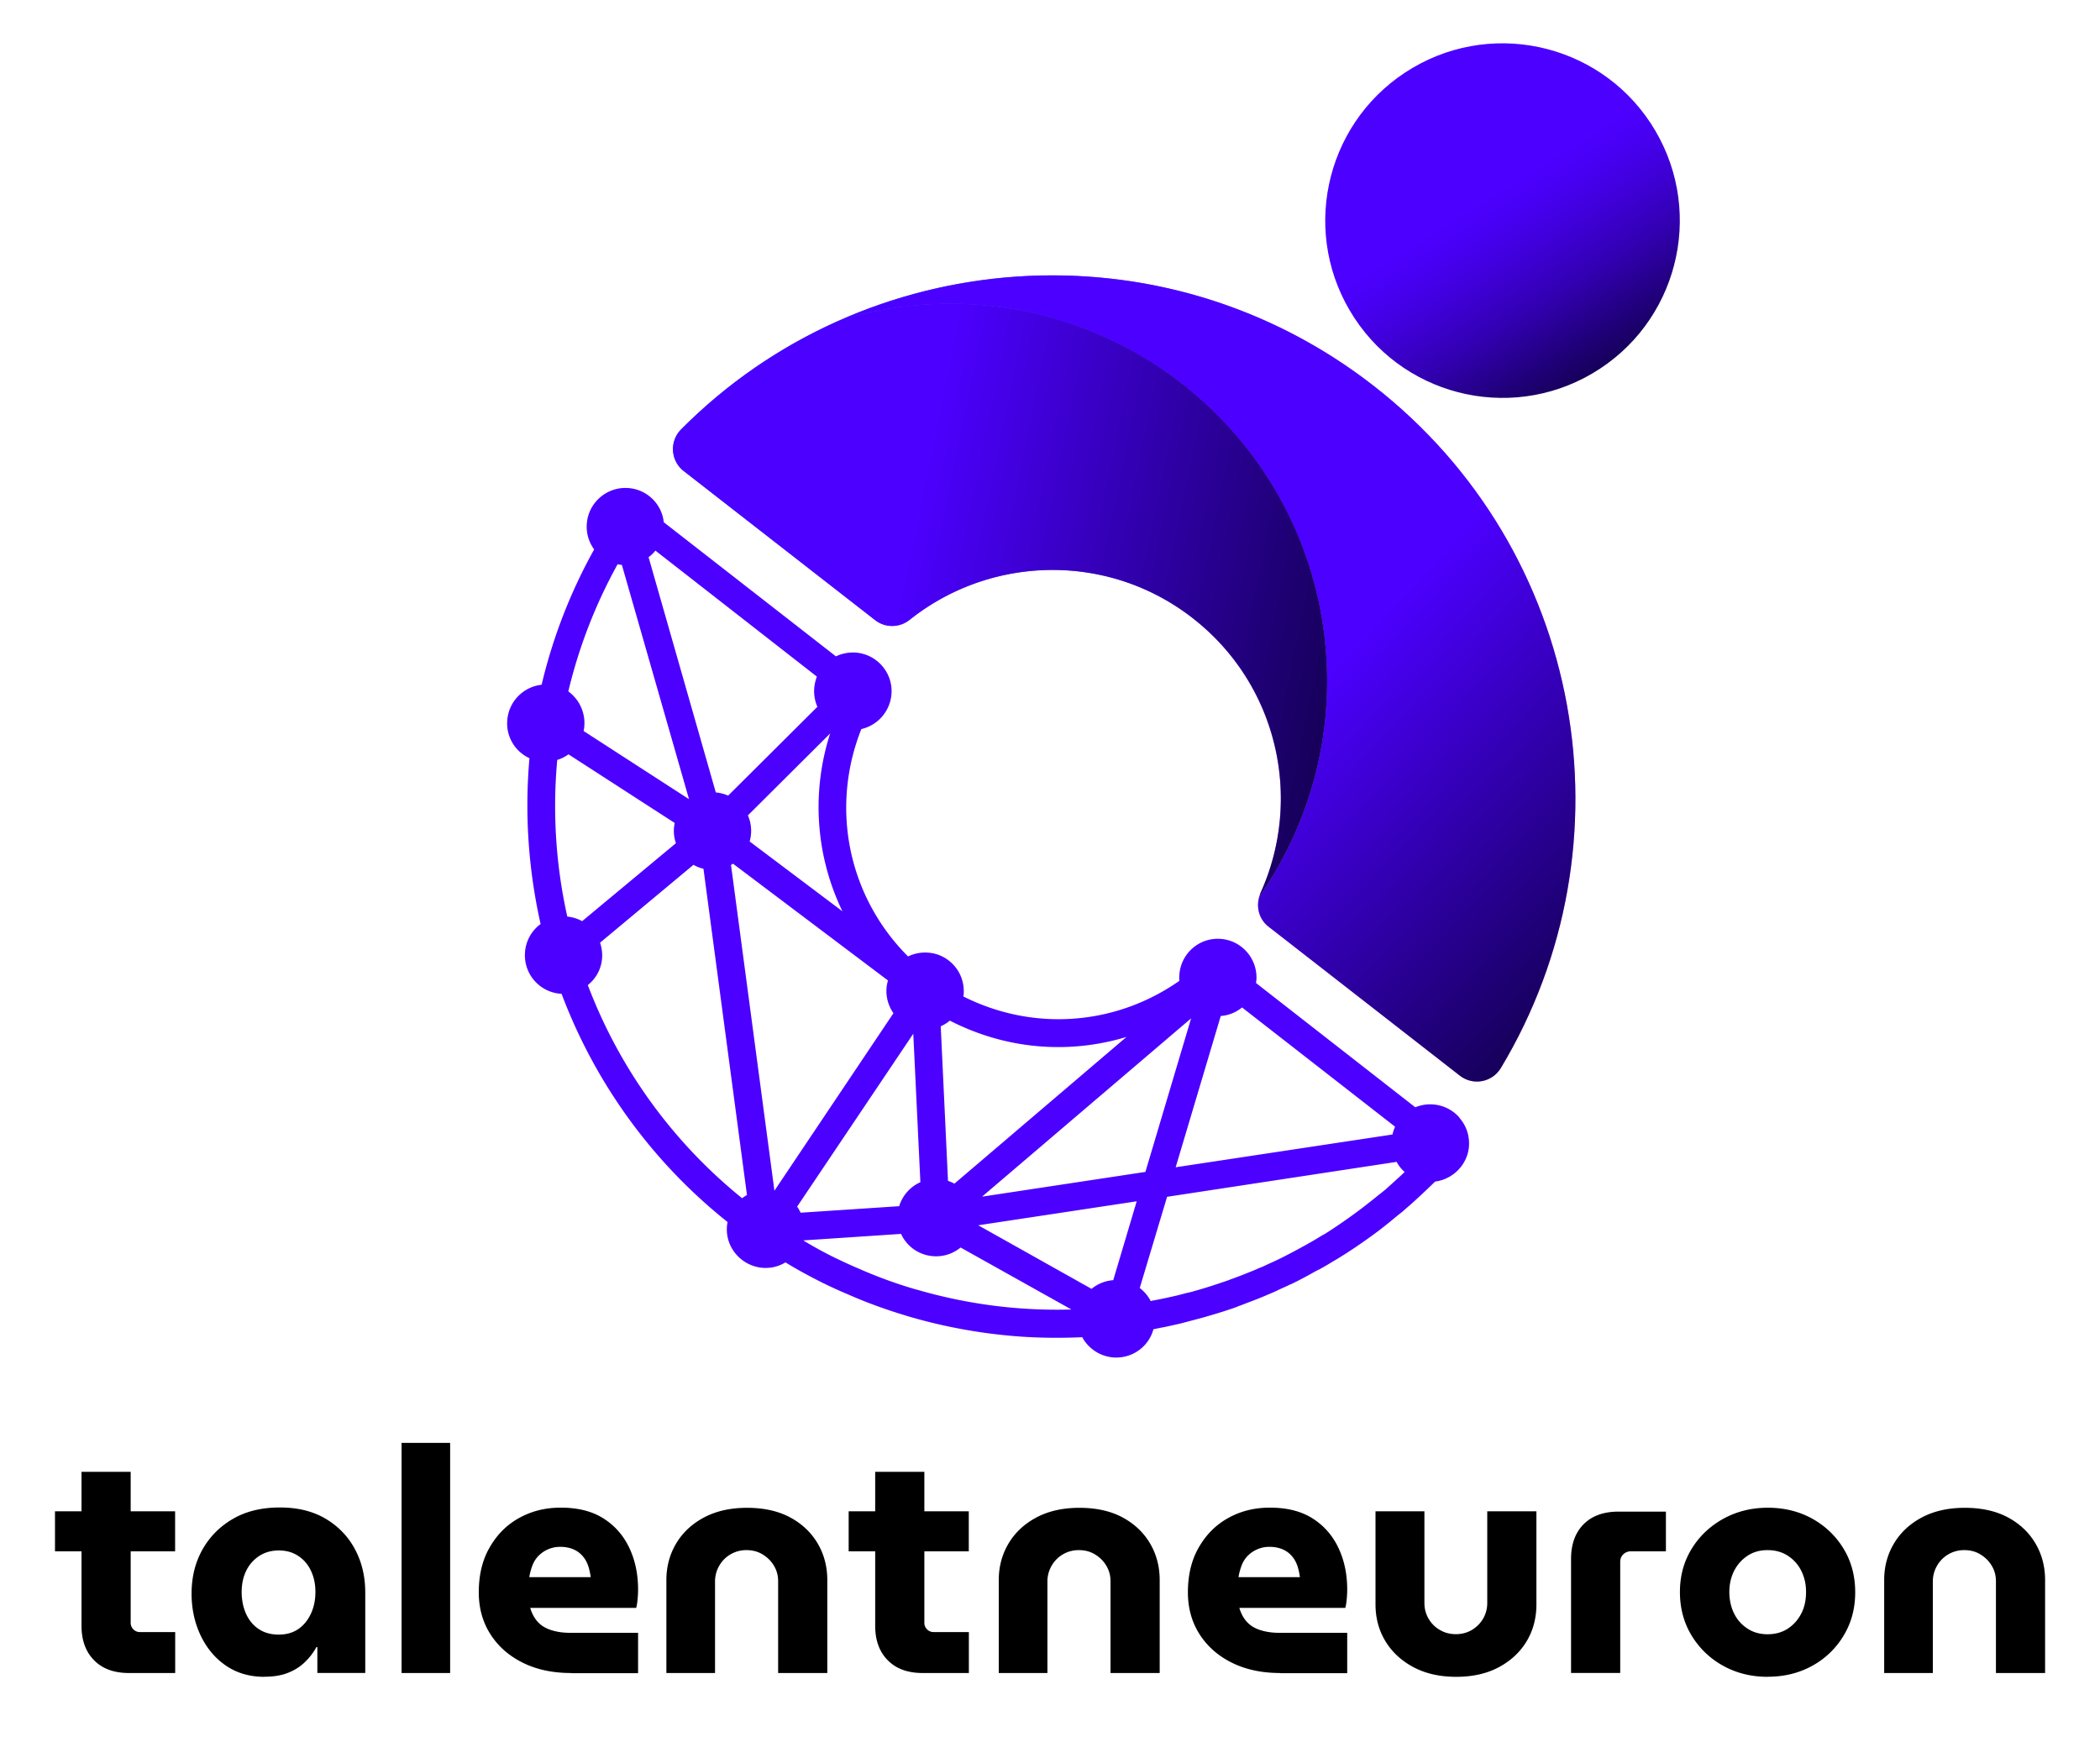
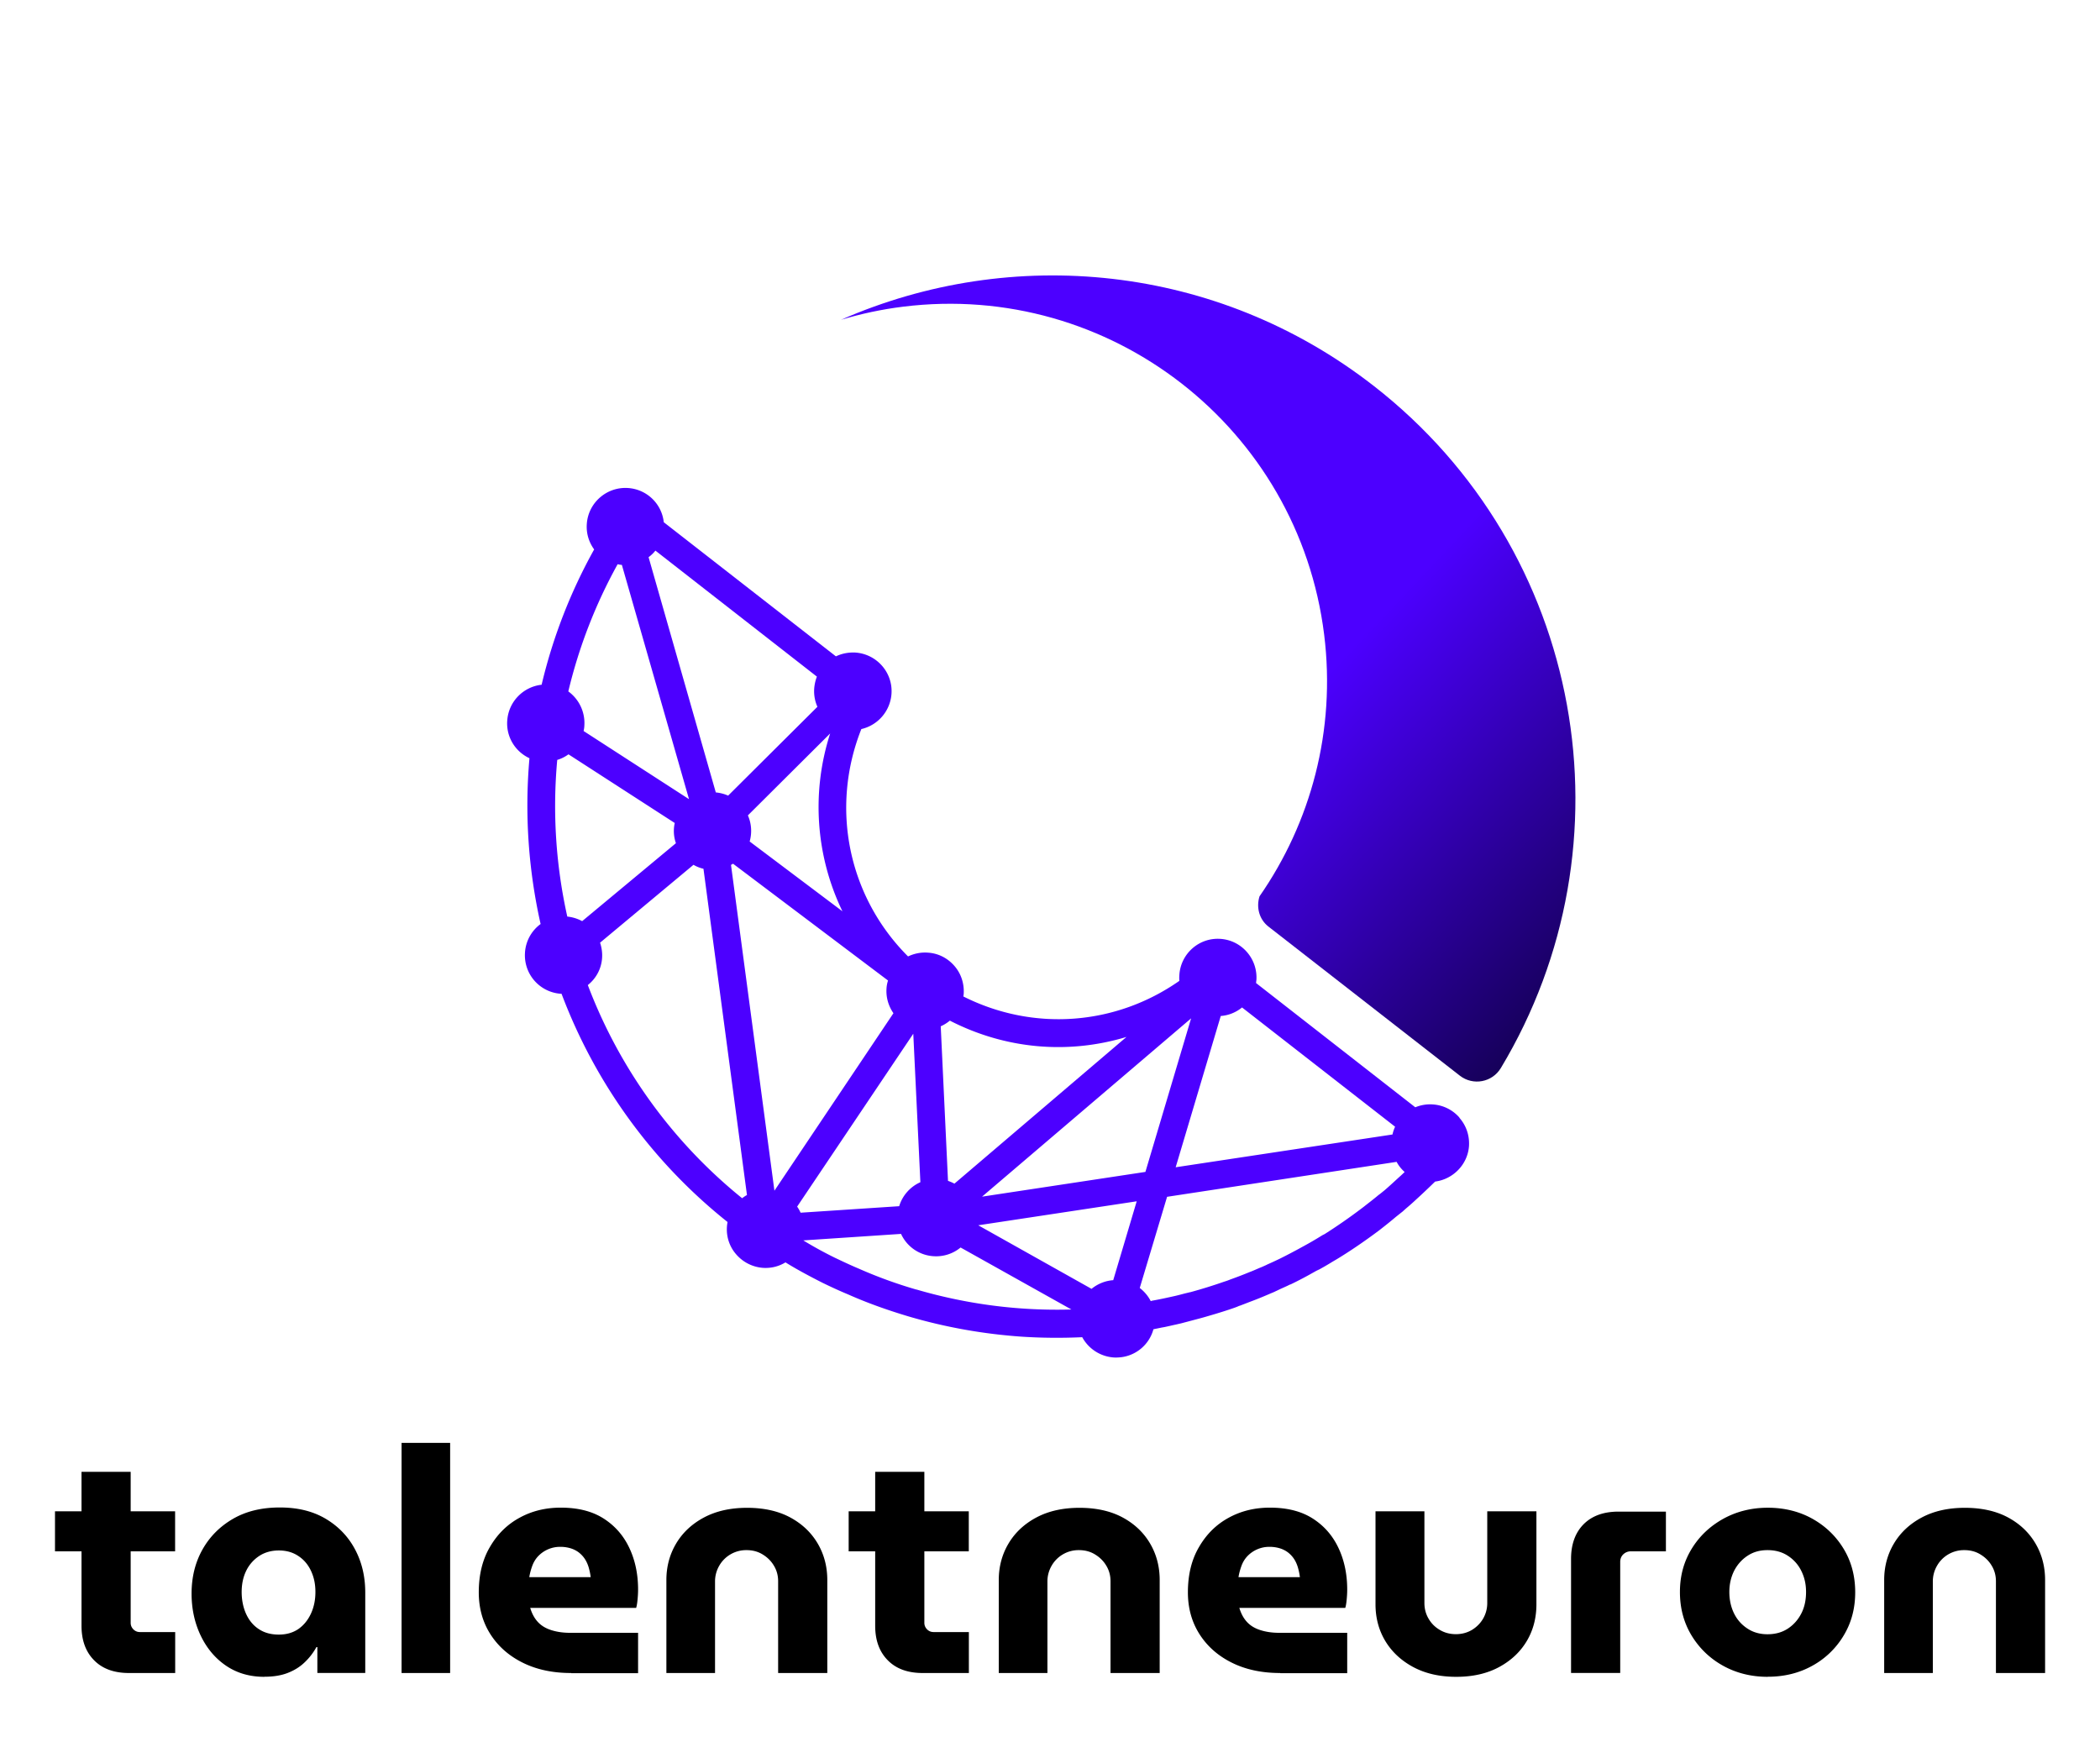
<svg xmlns="http://www.w3.org/2000/svg" id="Layer_1" viewBox="0 0 248.61 206.29">
  <defs>
    <linearGradient id="linear-gradient" x1="1477.98" x2="1587.74" y1="125.55" y2="71.18" gradientTransform="rotate(37.92 864.224 -1955.957)" gradientUnits="userSpaceOnUse">
      <stop offset="0" stop-color="#0050f1" />
      <stop offset="1" stop-color="#ff7dff" />
    </linearGradient>
    <linearGradient id="linear-gradient-2" x1="1457.72" x2="1604.44" y1="74.19" y2="87.75" gradientTransform="rotate(37.92 864.224 -1955.957)" gradientUnits="userSpaceOnUse">
      <stop offset=".68" stop-color="#4c00ff" />
      <stop offset="1" stop-color="#16005a" />
    </linearGradient>
    <linearGradient id="linear-gradient-3" x1="-279.84" x2="-201.81" y1="-165.45" y2="-139.12" gradientTransform="rotate(-7.08 1719.856 -2947.028)" gradientUnits="userSpaceOnUse">
      <stop offset=".36" stop-color="#4c00ff" />
      <stop offset="1" stop-color="#16005a" />
    </linearGradient>
    <linearGradient id="linear-gradient-4" x1="658.82" x2="689.19" y1="-189.6" y2="-218.58" gradientTransform="scale(1 -1) rotate(-14.54 1123.491 1829.404)" gradientUnits="userSpaceOnUse">
      <stop offset=".42" stop-color="#4c00ff" />
      <stop offset=".49" stop-color="#4800f5" />
      <stop offset=".6" stop-color="#4000dc" />
      <stop offset=".75" stop-color="#3300b3" />
      <stop offset=".91" stop-color="#20007a" />
      <stop offset="1" stop-color="#16005a" />
    </linearGradient>
    <style>.cls-5,.cls-7{stroke-width:0}.cls-7{fill:#0050f1}</style>
  </defs>
-   <path d="M141.2 73.2c10.08 7.85 13.07 21.4 8.01 32.55-.63 1.39-.25 3.02.95 3.95l22.67 17.66c1.56 1.21 3.83.79 4.85-.91 15.93-26.49 9.94-61.3-15.06-80.77s-60.22-16.77-82 5.16c-1.39 1.4-1.25 3.71.31 4.92l22.67 17.66c1.2.94 2.88.91 4.07-.04 9.57-7.63 23.44-8.05 33.52-.2Z" style="stroke-width:0;fill:url(#linear-gradient)" />
  <path d="M162.63 45.69c-18.61-14.5-42.88-16.69-63.06-7.83 2.37-.71 4.82-1.24 7.35-1.55 24.48-3.04 46.8 14.34 49.84 38.82 1.41 11.37-1.59 22.27-7.65 30.99-.41 1.3-.04 2.73 1.05 3.58l22.67 17.66c1.56 1.21 3.83.79 4.85-.91 15.93-26.49 9.94-61.3-15.06-80.77Z" style="fill:url(#linear-gradient-2);stroke-width:0" />
-   <path d="M106.93 36.31c-2.53.31-4.98.85-7.35 1.55a61.283 61.283 0 0 0-18.94 12.99c-1.39 1.4-1.25 3.71.31 4.92l22.67 17.66c1.2.93 2.88.91 4.07-.04 9.57-7.63 23.44-8.05 33.52-.2 10.08 7.85 13.07 21.4 8.01 32.55-.05.12-.06.25-.1.37 6.06-8.72 9.06-19.62 7.65-30.99-3.04-24.48-25.35-41.86-49.84-38.82Z" style="fill:url(#linear-gradient-3);stroke-width:0" />
-   <path d="M188.52 44.21c-9.99 5.88-22.86 2.54-28.73-7.45-5.88-9.99-2.54-22.85 7.45-28.73 9.99-5.88 22.86-2.54 28.73 7.45 5.87 9.99 2.54 22.85-7.45 28.73Z" style="fill:url(#linear-gradient-4);stroke-width:0" />
-   <path d="M150.04 150.13v.02c-.23.1-.48.23-.72.33-.14.05-.27.12-.41.17v-.02c.37-.16.76-.33 1.14-.5Z" class="cls-7" />
  <path d="M151.48 149.47c-.46.23-.95.46-1.45.68v-.02c.31-.14.58-.26.83-.38.21-.09.41-.17.62-.28ZM148.91 150.64v.02c-.35.16-.72.31-1.09.45.37-.16.74-.31 1.09-.47Z" class="cls-7" />
  <path d="M172.77 132.31a4.571 4.571 0 0 0-3.15-1.55c-.7-.05-1.42.07-2.07.34l-18.85-14.71c.01-.11.02-.23.04-.35.17-2.52-1.74-4.71-4.25-4.88-2.52-.18-4.71 1.74-4.87 4.27-.02.24-.02.48 0 .7-7.59 5.31-17.3 6.01-25.57 1.85.01-.1.03-.2.04-.32.07-1.22-.31-2.4-1.12-3.32-.81-.92-1.91-1.48-3.14-1.55-.81-.06-1.62.11-2.33.45-7.08-7.08-9.24-17.57-5.53-26.92a4.618 4.618 0 0 0 3.57-4.17c.18-2.52-1.74-4.71-4.27-4.89-.82-.04-1.6.11-2.31.45L78.58 61.83c-.23-2.18-2-3.9-4.23-4.05-2.52-.17-4.71 1.74-4.88 4.25-.08 1.09.23 2.15.87 3.02a62.488 62.488 0 0 0-6.22 16.02c-2.17.24-3.92 2-4.07 4.25-.14 1.91.93 3.66 2.63 4.45-.58 6.58-.13 13.18 1.32 19.63-1.09.8-1.77 2.04-1.85 3.4a4.567 4.567 0 0 0 4.26 4.86c.01.01.04 0 .07 0 4 10.62 10.77 19.95 19.65 27.02-.03.19-.06.37-.07.54-.09 1.22.31 2.41 1.12 3.32.81.92 1.93 1.48 3.15 1.57.94.06 1.86-.16 2.66-.65 1.27.79 2.71 1.57 4.37 2.41 1.02.5 2.07.98 3.08 1.4 2.11.94 4.51 1.81 7.12 2.59 4.38 1.29 8.91 2.09 13.44 2.4 2.33.15 4.67.17 7.12.06a4.615 4.615 0 0 0 3.73 2.4c.29.02.59 0 .88-.03a4.537 4.537 0 0 0 3.82-3.31c.32-.07.65-.13.97-.2l.34-.06c.44-.09.89-.2 1.36-.3l.65-.15c.37-.1.76-.2 1.17-.31l.64-.17c.71-.18 1.4-.39 2.15-.61.72-.22 1.44-.44 2.21-.71.23-.08.45-.16.66-.26l.08-.02c.38-.14.78-.3 1.17-.45.76-.28 1.52-.59 2.24-.9l.25-.11.2-.08.25-.11c.18-.09.35-.16.5-.24.34-.16.69-.31 1.03-.47l.28-.14h.03l.14-.06c.85-.41 1.73-.87 2.75-1.45s.16-.07.16-.07c.69-.36 1.36-.75 2.04-1.17l.51-.3c1.51-.92 3.12-2.01 4.93-3.36l.56-.44c.51-.4.99-.79 1.46-1.19.12-.09.25-.2.38-.3.13-.11.27-.21.39-.31l.4-.36c.43-.36.85-.73 1.25-1.11.73-.66 1.47-1.37 2.17-2.05l.04-.03c2.1-.27 3.85-2.01 4-4.22.07-1.22-.32-2.4-1.13-3.32Zm-34.62 9.39 27.19-4.14c.24.46.57.86.95 1.2-.26.26-.54.51-.81.75l-.02.02c-.5.46-1.02.94-1.53 1.38l-.25.2c-.14.12-.29.24-.5.39-.53.45-1.1.88-1.72 1.37l-.29.22a64.547 64.547 0 0 1-4.35 3.02l-.26.13c-.8.5-1.56.94-2.32 1.35l-.22.12c-.37.21-.76.41-1.17.63-.44.23-.9.47-1.39.71-.44.21-.93.44-1.41.65l-.2.1c-.16.07-.33.15-.45.2l-.27.11s-.09.04-.19.08c-.34.15-.68.3-1.06.44-.72.3-1.46.58-2.24.86-.21.09-.47.18-.73.26-1.26.44-2.6.86-3.99 1.24h-.03l-.66.16c-.37.1-.75.2-1.14.29-.89.2-1.8.4-2.71.56-.05.02-.1.03-.15.05-.3-.6-.75-1.13-1.3-1.56l3.24-10.81Zm1.03-3.49 5.34-17.92a4.5 4.5 0 0 0 2.52-1.01l18.12 14.12c-.14.3-.24.6-.31.92l-25.66 3.88Zm1.83-17.64-5.41 18.18-19.34 2.93 24.75-21.11Zm-29.64.94c.39-.17.75-.4 1.08-.67 6.56 3.37 13.97 4.03 20.91 1.93l-20.37 17.37c-.24-.13-.5-.24-.76-.33l-.86-18.3ZM99.74 107.9l-10.99-8.27c.29-1.02.22-2.12-.21-3.09l9.74-9.7a28.372 28.372 0 0 0 1.46 21.07ZM73.12 66.8c.17.05.33.07.5.08l7.95 27.74-12.48-8.07c.05-.21.08-.42.09-.65a4.63 4.63 0 0 0-1.9-4.04 59.65 59.65 0 0 1 5.84-15.06Zm-7.15 23.17c.48-.14.93-.37 1.33-.66l12.58 8.13c-.18.79-.13 1.63.14 2.39l-11.1 9.23c-.54-.29-1.14-.48-1.76-.54a60.085 60.085 0 0 1-1.19-18.56Zm21.88 51.89a59.563 59.563 0 0 1-18.26-25.23c.99-.79 1.61-1.94 1.69-3.23.04-.6-.05-1.22-.24-1.79l11.06-9.22c.37.22.76.37 1.18.47l5.15 38.63c-.2.1-.38.23-.58.38ZM76.78 65.97c.3-.22.58-.48.81-.78l19.12 14.92c-.18.45-.28.93-.32 1.41-.05.75.08 1.49.38 2.16L86.2 94.2c-.47-.21-.96-.33-1.46-.38l-7.96-27.86Zm14.9 75-5.14-38.57c.08-.04.16-.09.24-.14l18.35 13.83c-.1.3-.16.62-.18.94-.07 1.05.22 2.06.82 2.93l-14.08 21Zm16.44-18.57.84 17.57c-1.2.53-2.13 1.58-2.51 2.84l-11.67.77a4.3 4.3 0 0 0-.41-.72l13.75-20.47Zm.36 30.28c-2.28-.66-4.55-1.48-6.75-2.45-.98-.41-1.93-.86-2.92-1.33-1.28-.63-2.52-1.31-3.71-2.04l11.57-.77a4.543 4.543 0 0 0 3.84 2.64c1.17.08 2.32-.29 3.21-1.03l13.12 7.34c-6.18.18-12.35-.61-18.36-2.37Zm20.75-.08-13.42-7.53 18.76-2.84-2.78 9.34c-.92.06-1.84.43-2.56 1.02Z" style="fill:#4c00ff;stroke-width:0" />
  <path d="M6.51 183.67v-4.74h14.22v4.74H6.51Zm8.77 14.41c-1.77 0-3.15-.5-4.14-1.51-1-1.01-1.49-2.37-1.49-4.09v-18.22h5.82v17.88c0 .3.11.55.32.77.21.21.47.32.77.32h4.18v4.85h-5.45ZM31.3 198.53c-1.72 0-3.22-.43-4.5-1.29-1.28-.86-2.29-2.04-3.02-3.55-.73-1.51-1.1-3.18-1.1-5.02 0-1.94.43-3.68 1.29-5.21.86-1.53 2.07-2.74 3.62-3.64 1.56-.9 3.4-1.34 5.54-1.34s3.93.45 5.43 1.34c1.51.9 2.66 2.1 3.47 3.62s1.21 3.22 1.21 5.11v9.52h-5.67v-3.06h-.11c-.37.67-.84 1.28-1.4 1.81-.56.54-1.23.95-2 1.25-.77.3-1.69.45-2.76.45Zm1.71-5c.9 0 1.66-.22 2.3-.65.63-.44 1.13-1.04 1.49-1.81.36-.77.54-1.63.54-2.58s-.17-1.75-.52-2.5-.85-1.34-1.51-1.77c-.66-.44-1.42-.65-2.3-.65s-1.68.22-2.35.67a4.37 4.37 0 0 0-1.53 1.77c-.35.73-.52 1.56-.52 2.48s.17 1.8.52 2.58c.35.77.85 1.38 1.51 1.81.66.44 1.45.65 2.37.65ZM47.54 198.08v-27.25h5.75v27.25h-5.75ZM67.62 198.08c-2.17 0-4.07-.4-5.71-1.21-1.64-.81-2.92-1.93-3.85-3.38-.92-1.44-1.38-3.1-1.38-4.96 0-2.09.44-3.89 1.33-5.39.88-1.51 2.05-2.66 3.51-3.45 1.46-.8 3.08-1.19 4.87-1.19 2.02 0 3.7.42 5.04 1.27 1.34.85 2.36 2 3.06 3.47.7 1.47 1.05 3.12 1.05 4.96 0 .35-.02.73-.06 1.16-.04.42-.09.76-.17 1.01H62.77c.2.67.5 1.23.9 1.66.4.44.93.76 1.59.97.66.21 1.4.32 2.22.32h8.06v4.78h-7.91Zm-4.97-11.35h7.28c-.05-.4-.13-.78-.24-1.16-.11-.37-.26-.7-.45-.99-.19-.29-.42-.54-.71-.77-.29-.22-.62-.39-.99-.5-.37-.11-.77-.17-1.19-.17a3.578 3.578 0 0 0-2.65 1.12c-.3.32-.53.7-.69 1.14-.16.44-.28.88-.35 1.33ZM78.89 198.08v-11.01c0-1.59.39-3.04 1.16-4.33.77-1.29 1.87-2.32 3.3-3.08 1.43-.76 3.13-1.14 5.1-1.14s3.69.38 5.1 1.14c1.41.76 2.49 1.79 3.25 3.08.76 1.29 1.14 2.74 1.14 4.33v11.01h-5.82v-10.86c0-.67-.16-1.28-.49-1.83-.32-.55-.77-1-1.33-1.34-.56-.35-1.2-.52-1.92-.52a3.666 3.666 0 0 0-3.24 1.86 3.69 3.69 0 0 0-.49 1.83v10.86H78.9ZM100.47 183.67v-4.74h14.22v4.74h-14.22Zm8.77 14.41c-1.77 0-3.15-.5-4.14-1.51-1-1.01-1.49-2.37-1.49-4.09v-18.22h5.82v17.88c0 .3.11.55.32.77.21.21.47.32.77.32h4.18v4.85h-5.45ZM118.24 198.08v-11.01c0-1.59.39-3.04 1.16-4.33.77-1.29 1.87-2.32 3.3-3.08 1.43-.76 3.13-1.14 5.1-1.14s3.69.38 5.1 1.14c1.41.76 2.49 1.79 3.25 3.08.76 1.29 1.14 2.74 1.14 4.33v11.01h-5.82v-10.86c0-.67-.16-1.28-.49-1.83-.32-.55-.77-1-1.33-1.34-.56-.35-1.2-.52-1.92-.52a3.666 3.666 0 0 0-3.24 1.86 3.69 3.69 0 0 0-.49 1.83v10.86h-5.75ZM151.57 198.08c-2.17 0-4.07-.4-5.71-1.21-1.64-.81-2.92-1.93-3.85-3.38-.92-1.44-1.38-3.1-1.38-4.96 0-2.09.44-3.89 1.33-5.39.88-1.51 2.05-2.66 3.51-3.45 1.46-.8 3.08-1.19 4.87-1.19 2.02 0 3.7.42 5.04 1.27 1.34.85 2.36 2 3.06 3.47.7 1.47 1.05 3.12 1.05 4.96 0 .35-.02.73-.06 1.16-.04.42-.09.76-.17 1.01h-12.54c.2.67.5 1.23.9 1.66.4.44.93.76 1.59.97.66.21 1.4.32 2.22.32h8.06v4.78h-7.91Zm-4.96-11.35h7.28c-.05-.4-.13-.78-.24-1.16-.11-.37-.26-.7-.45-.99-.19-.29-.42-.54-.71-.77-.29-.22-.62-.39-.99-.5s-.77-.17-1.19-.17a3.578 3.578 0 0 0-2.65 1.12c-.3.32-.53.7-.69 1.14-.16.44-.28.88-.35 1.33ZM172.4 198.53c-1.97 0-3.66-.39-5.1-1.16-1.43-.77-2.53-1.8-3.3-3.08s-1.16-2.73-1.16-4.35v-11.01h5.79v10.86c0 .67.16 1.29.49 1.85.32.56.77 1.01 1.34 1.34.57.34 1.21.5 1.9.5s1.33-.17 1.89-.5c.56-.34 1-.78 1.33-1.34.32-.56.49-1.18.49-1.85v-10.86h5.82v11.01c0 1.62-.38 3.07-1.14 4.35-.76 1.28-1.85 2.31-3.27 3.08s-3.11 1.16-5.08 1.16ZM185.99 198.08v-13.51c0-1.74.5-3.11 1.49-4.11 1-1 2.38-1.49 4.14-1.49h5.6v4.7h-4.14c-.35 0-.65.12-.9.35-.25.24-.37.54-.37.91v13.14h-5.82ZM209.29 198.53c-1.97 0-3.73-.44-5.3-1.31s-2.81-2.07-3.73-3.58c-.92-1.52-1.38-3.23-1.38-5.15s.46-3.59 1.38-5.1c.92-1.51 2.17-2.69 3.75-3.57 1.58-.87 3.34-1.31 5.28-1.31s3.73.44 5.28 1.31c1.55.87 2.79 2.06 3.7 3.57.91 1.51 1.36 3.22 1.36 5.13s-.45 3.6-1.36 5.11a9.785 9.785 0 0 1-3.7 3.58c-1.56.87-3.32 1.31-5.28 1.31Zm-.04-5.04c.92 0 1.72-.22 2.41-.67.68-.45 1.21-1.05 1.59-1.79s.56-1.59.56-2.54-.19-1.75-.56-2.5a4.44 4.44 0 0 0-1.59-1.79c-.68-.45-1.49-.67-2.41-.67s-1.69.22-2.37.67c-.68.45-1.21 1.05-1.59 1.79-.37.75-.56 1.58-.56 2.5s.19 1.79.56 2.54c.37.75.9 1.34 1.59 1.79.68.45 1.47.67 2.37.67ZM223.06 198.08v-11.01c0-1.59.39-3.04 1.16-4.33.77-1.29 1.87-2.32 3.3-3.08 1.43-.76 3.13-1.14 5.1-1.14s3.69.38 5.1 1.14c1.41.76 2.49 1.79 3.25 3.08.76 1.29 1.14 2.74 1.14 4.33v11.01h-5.82v-10.86c0-.67-.16-1.28-.49-1.83-.32-.55-.77-1-1.33-1.34-.56-.35-1.2-.52-1.92-.52a3.666 3.666 0 0 0-3.24 1.86 3.69 3.69 0 0 0-.49 1.83v10.86h-5.75Z" class="cls-5" />
</svg>